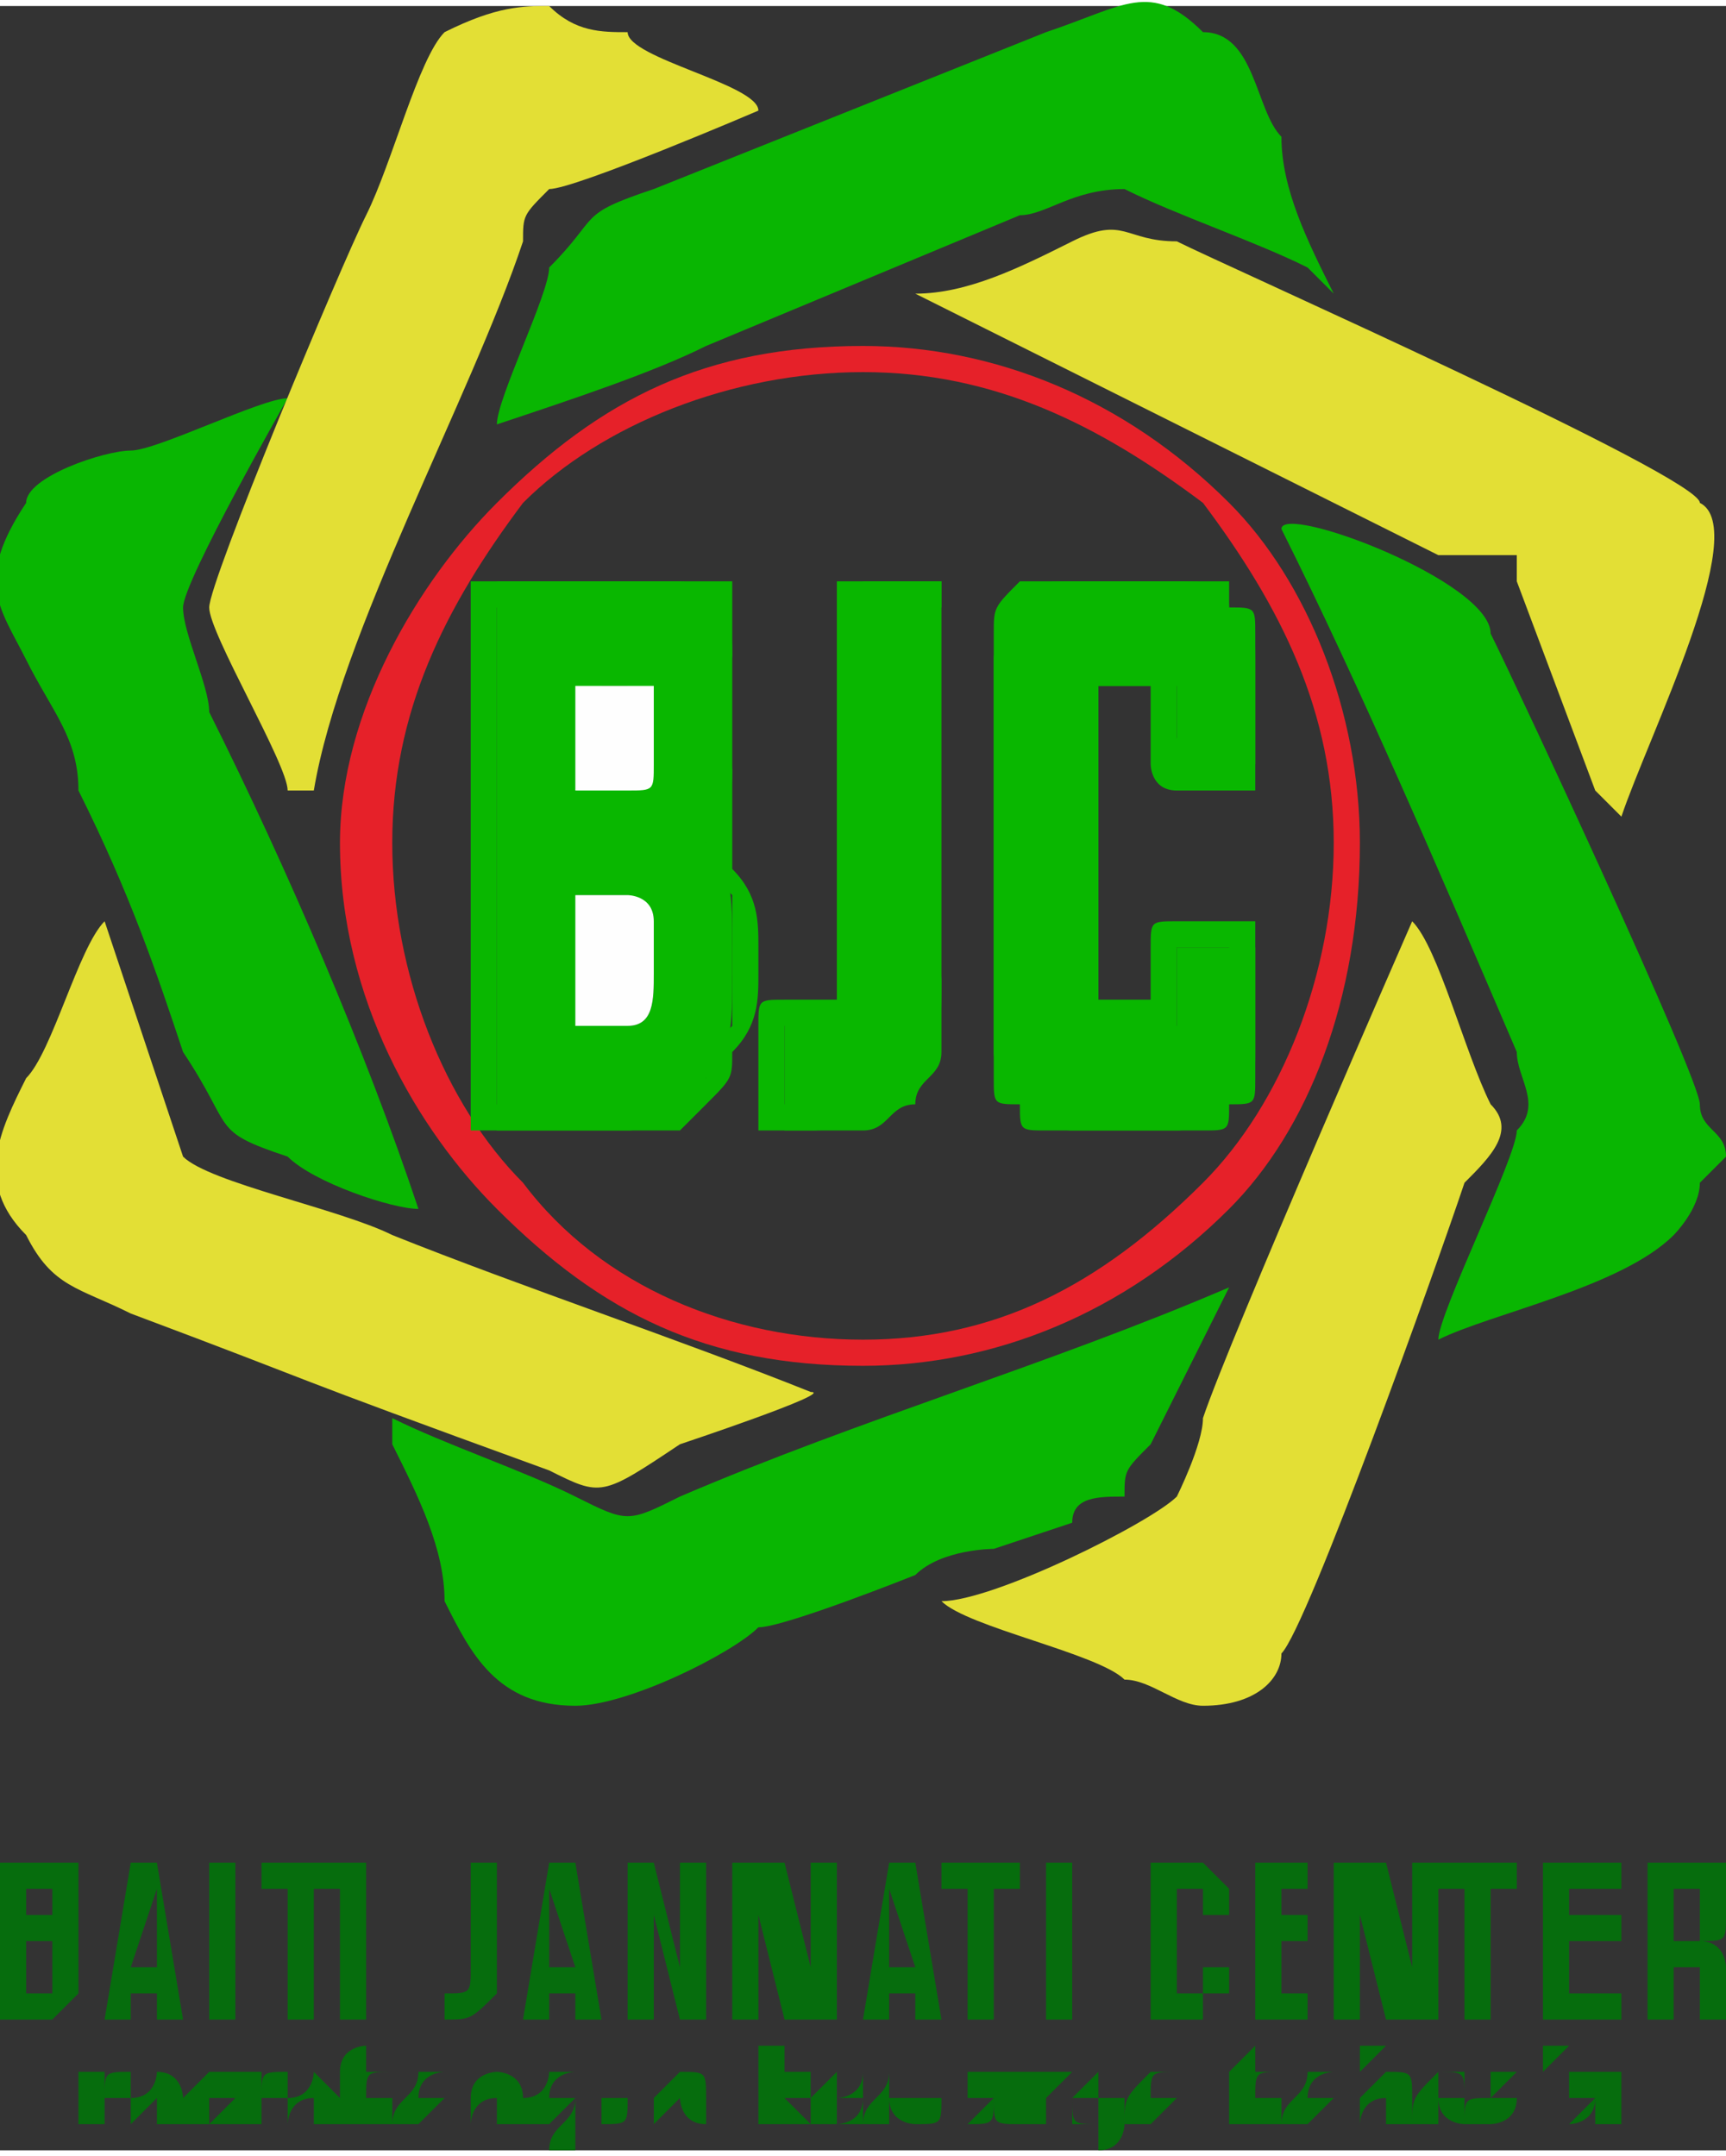
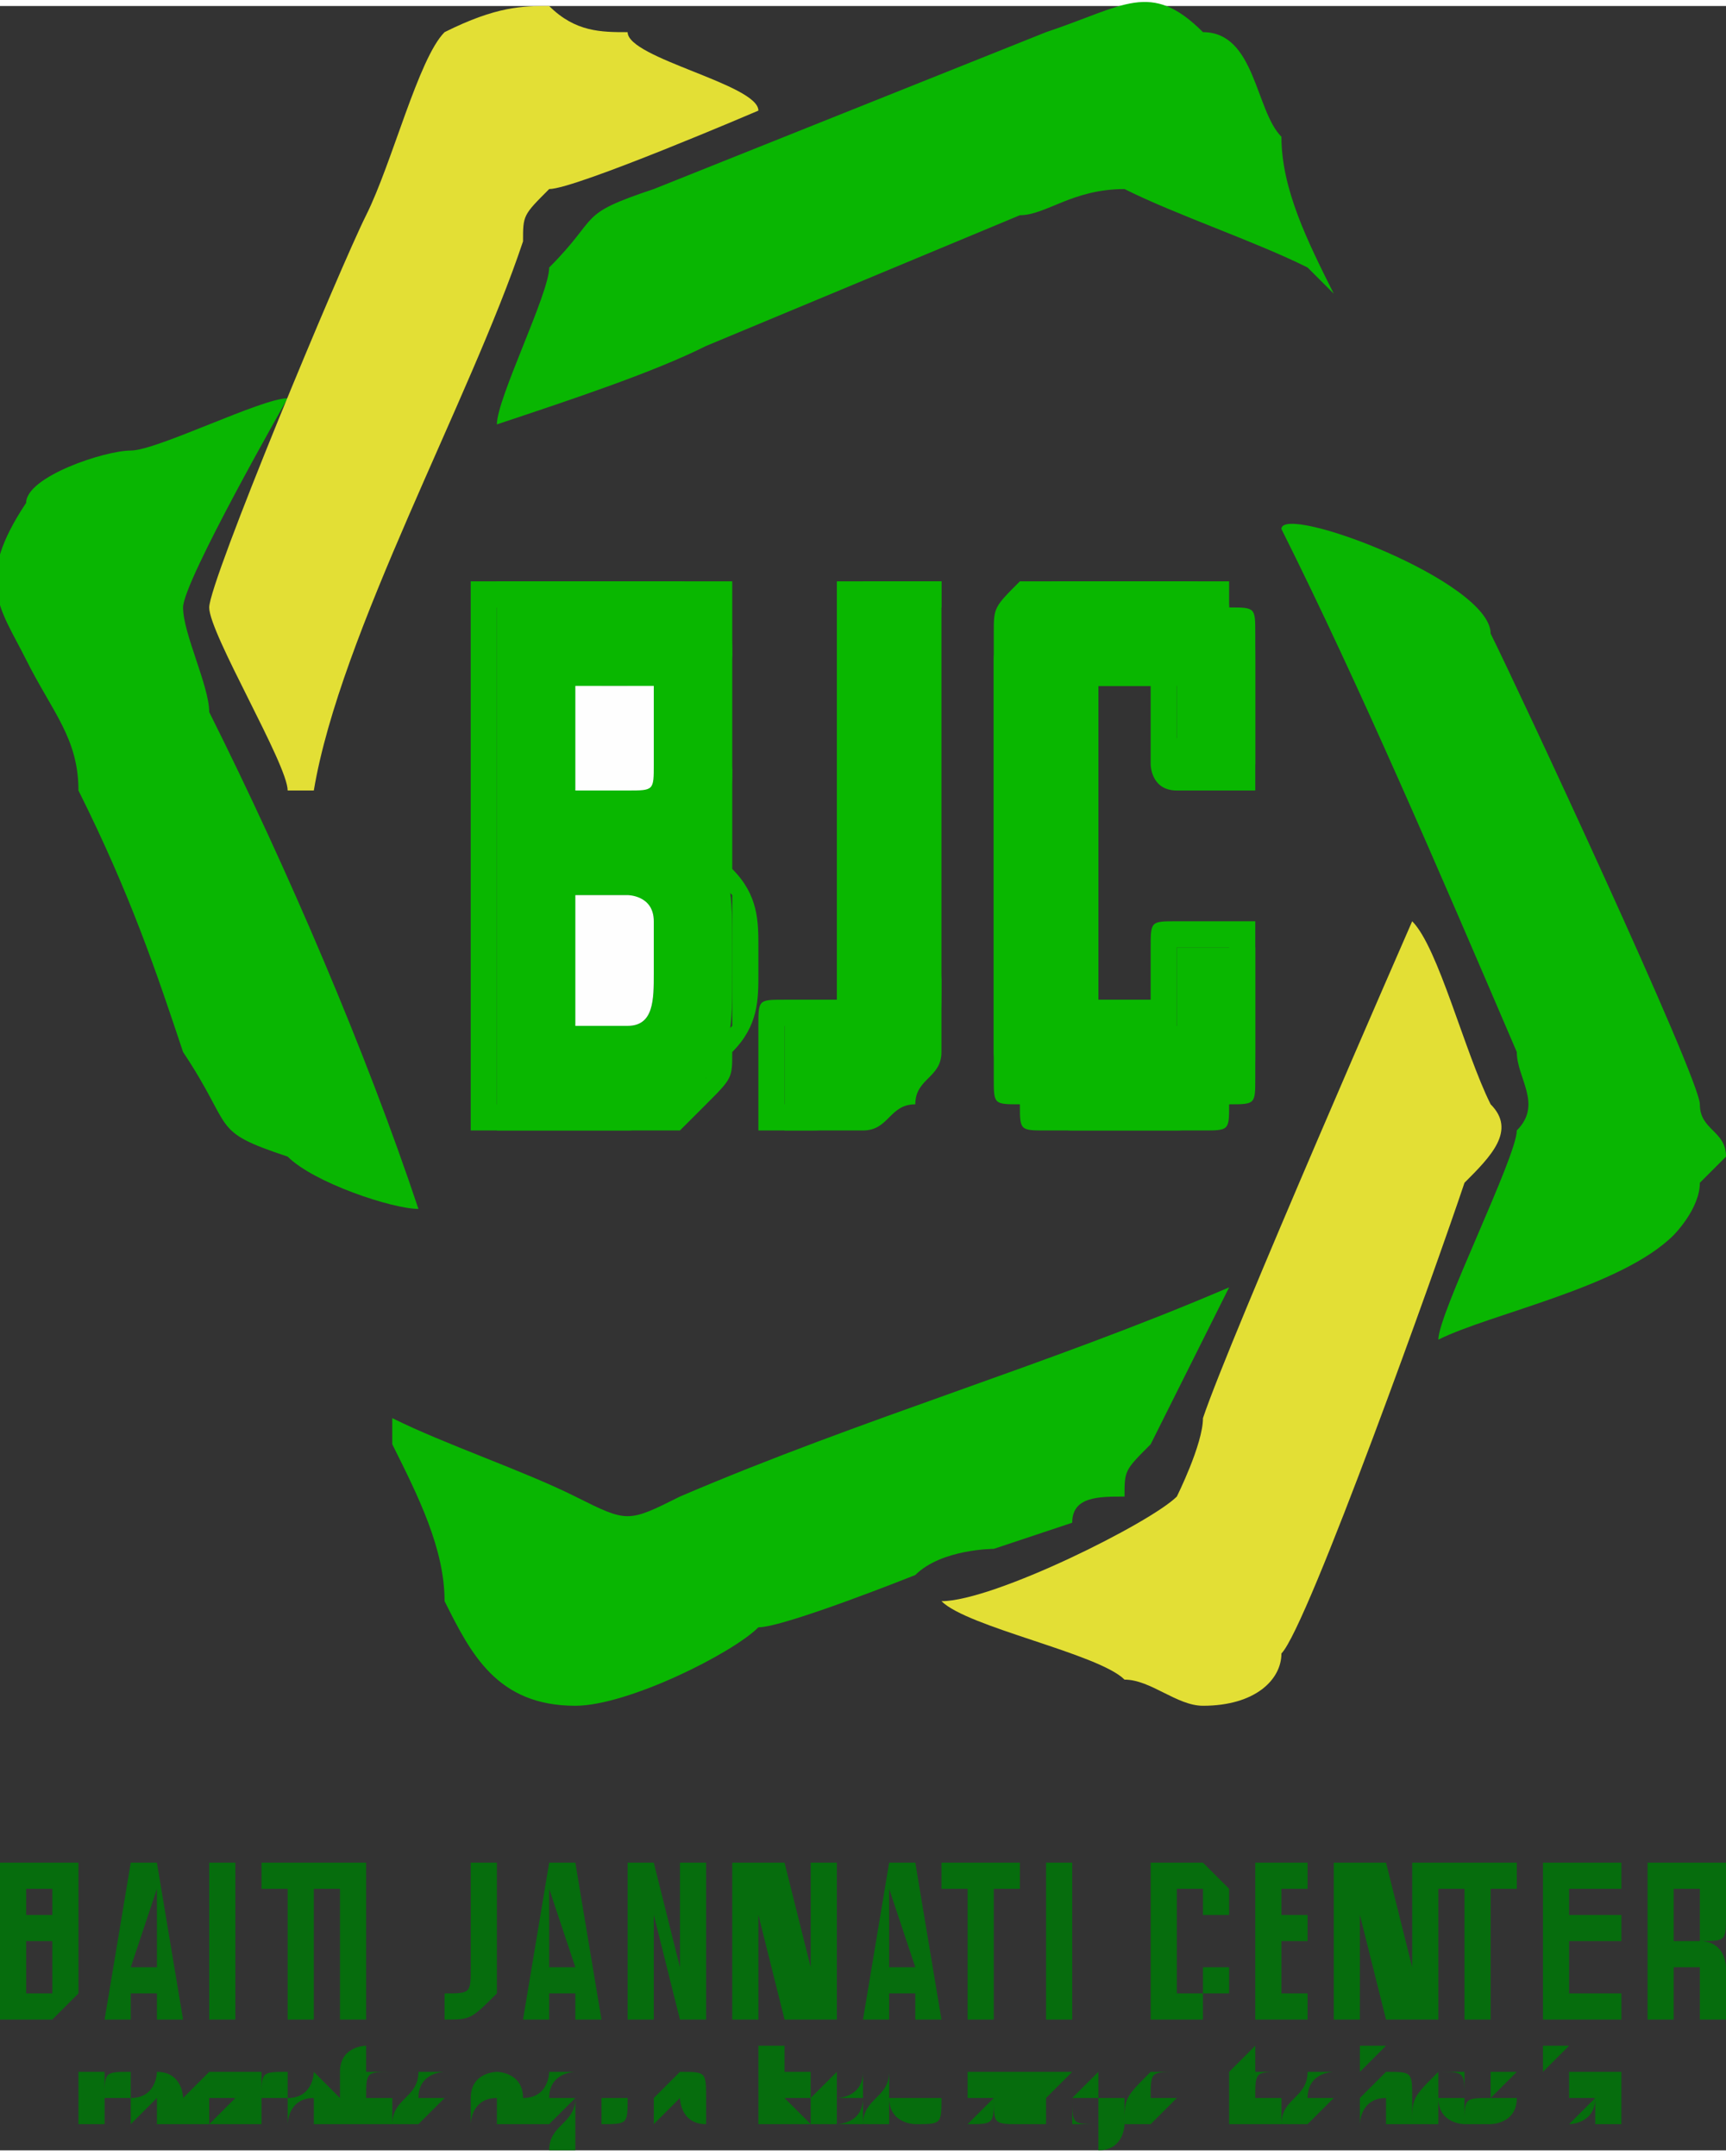
<svg xmlns="http://www.w3.org/2000/svg" xml:space="preserve" width="11.019mm" height="13.767mm" style="shape-rendering:geometricPrecision; text-rendering:geometricPrecision; image-rendering:optimizeQuality; fill-rule:evenodd; clip-rule:evenodd" viewBox="0 0 66 82">
  <rect x="0" y="0" width="66" height="82" fill="#333333" stroke="none" />
  <defs>
    <style type="text/css">       .fil0 {fill:none}    .fil2 {fill:#09B602}    .fil1 {fill:#E3DF35}    .fil5 {fill:#FEFEFE;fill-rule:nonzero}    .fil3 {fill:#E62129;fill-rule:nonzero}    .fil6 {fill:#066D0D;fill-rule:nonzero}    .fil4 {fill:#09B700;fill-rule:nonzero}     </style>
  </defs>
  <g id="Layer_x0020_1">
    <g id="_677616032">
      <circle class="fil0" cx="33" cy="32" r="19" />
      <g>
        <g>
-           <path class="fil1" d="M35 11l0 0 20 10 3 0 0 1 3 8 1 1c1,-3 5,-11 3,-12 0,-1 -18,-9 -20,-10 -2,0 -2,-1 -4,0 -2,1 -4,2 -6,2z" />
          <path class="fil2" d="M19 16c0,0 0,0 0,0 3,-1 6,-2 8,-3l12 -5c1,0 2,-1 4,-1 2,1 5,2 7,3l1 1c-1,-2 -2,-4 -2,-6 -1,-1 -1,-4 -3,-4 -2,-2 -3,-1 -6,0l-15 6c-3,1 -2,1 -4,3 0,1 -2,5 -2,6z" />
          <path class="fil2" d="M16 46c1,0 1,0 0,0 -2,-6 -5,-13 -8,-19 0,-1 -1,-3 -1,-4 0,-1 4,-8 4,-8 -1,0 -5,2 -6,2 -1,0 -4,1 -4,2 -2,3 -1,4 0,6 1,2 2,3 2,5 2,4 3,7 4,10 2,3 1,3 4,4 1,1 4,2 5,2z" />
          <path class="fil1" d="M17 1c-1,1 -2,5 -3,7 -1,2 -6,14 -6,15 0,1 3,6 3,7l1 0 0 0c1,-6 6,-15 8,-21 0,-1 0,-1 1,-2 1,0 8,-3 8,-3 0,-1 -5,-2 -5,-3 -1,0 -2,0 -3,-1 -1,0 -2,0 -4,1z" />
-           <path class="fil1" d="M1 41c-1,2 -2,4 0,6 1,2 2,2 4,3 8,3 5,2 16,6 2,1 2,1 5,-1 0,0 6,-2 5,-2 -5,-2 -11,-4 -16,-6 -2,-1 -7,-2 -8,-3 -1,-3 -2,-6 -3,-9 -1,1 -2,5 -3,6z" />
          <path class="fil2" d="M15 54l0 1c1,2 2,4 2,6 1,2 2,4 5,4 2,0 6,-2 7,-3 1,0 6,-2 6,-2 1,-1 3,-1 3,-1l3 -1c0,-1 1,-1 2,-1 0,-1 0,-1 1,-2 1,-2 2,-4 3,-6 -7,3 -14,5 -21,8 -2,1 -2,1 -4,0 -2,-1 -5,-2 -7,-3z" />
          <path class="fil1" d="M46 54c0,1 -1,3 -1,3 -1,1 -7,4 -9,4 1,1 6,2 7,3 1,0 2,1 3,1 2,0 3,-1 3,-2 1,-1 6,-15 7,-18 1,-1 2,-2 1,-3 -1,-2 -2,-6 -3,-7 0,0 -7,16 -8,19z" />
          <path class="fil2" d="M49 20c3,6 6,13 9,20 0,1 1,2 0,3 0,1 -3,7 -3,8 2,-1 7,-2 9,-4 0,0 1,-1 1,-2 0,0 1,-1 1,-1 0,-1 -1,-1 -1,-2 0,-1 -7,-16 -8,-18 0,-2 -8,-5 -8,-4z" />
        </g>
-         <path class="fil3" d="M33 13c5,0 10,2 14,6 3,3 5,8 5,13 0,6 -2,11 -5,14 -4,4 -9,6 -14,6 -6,0 -10,-2 -14,-6 -3,-3 -6,-8 -6,-14 0,-5 3,-10 6,-13 4,-4 8,-6 14,-6zm13 6c-4,-3 -8,-5 -13,-5 -5,0 -10,2 -13,5 -3,4 -5,8 -5,13 0,5 2,10 5,13 3,4 8,6 13,6 5,0 9,-2 13,-6 3,-3 5,-8 5,-13 0,-5 -2,-9 -5,-13z" />
      </g>
      <g>
        <g>
          <path class="fil4" d="M23 38l1 0c1,0 0,-3 1,-3 -1,0 -1,0 -1,0 0,0 0,0 0,0l-1 0 0 3zm1 1l-2 0c0,0 0,0 0,0l0 -5c0,0 0,0 0,0l2 0c0,0 0,0 1,0 0,0 0,0 0,0l0 0 -1 5zm1 0c0,0 -1,0 -1,0l1 0zm1 -2c0,1 -1,2 -1,2l1 -2zm0 -1l0 1 0 -1zm0 -1c0,0 0,0 0,1l0 -1zm-1 -1c0,0 0,1 1,1l-1 -1zm-2 -8l0 4 1 0c0,0 0,0 0,0 0,0 0,0 0,0l0 0c0,0 0,-1 0,-1l0 0c0,0 0,0 0,0l0 -3 -1 0zm-1 4l0 -4c0,0 0,-1 0,-1l3 0c0,0 0,1 0,1l0 3c0,0 0,1 0,1l0 0c0,0 0,0 0,0 0,0 0,0 0,1 0,0 -1,0 -1,0 0,0 0,0 0,0l-2 0c0,0 0,0 0,-1zm-3 -8l7 0c0,0 0,0 1,0 0,0 0,0 1,0l0 0c0,1 0,1 0,2 0,0 0,0 0,1l0 4c0,1 0,1 0,2 0,0 0,1 0,1 0,0 0,1 0,1 1,1 1,2 1,3l0 1c0,1 0,2 -1,3 0,1 0,1 -1,2 0,0 -1,1 -1,1 -1,0 -2,0 -2,0l-5 0c0,0 -1,0 -1,0l0 -21c0,0 1,0 1,0zm7 1l-7 0 0 19 5 0c0,0 1,0 1,0 1,0 1,-1 2,-1 0,-1 0,-1 1,-2 0,0 0,-1 0,-2l0 -1c0,-1 0,-2 0,-2 -1,-1 -1,-1 -1,-1l0 0c0,0 0,0 0,0 -1,-1 -1,-1 0,-1 0,-1 0,-1 0,-1 0,-1 1,-1 1,-2l0 -4c0,0 0,-1 -1,-1 0,0 0,0 0,-1l0 0c0,0 0,0 -1,0 0,0 0,0 0,0zm5 15c1,0 1,0 1,0l0 0 0 0c0,0 0,0 0,-1l0 -15c0,0 1,0 1,0l3 0c0,0 0,0 0,0l0 15c0,1 0,2 0,3 0,1 -1,1 -1,2l0 0 0 0c-1,0 -1,1 -2,1 0,0 -1,0 -2,0l-1 0c-1,0 -1,0 -1,0l0 -4c0,-1 0,-1 1,-1l1 0zm2 1c-1,0 -1,0 -2,0l-1 0 0 3 1 0c1,0 1,0 2,0 0,0 1,-1 1,-1l0 0c1,-1 1,-1 1,-2 0,0 1,-1 1,-2l0 -14 -3 0 0 14c0,1 0,2 0,2l0 0zm11 -13l-2 0 0 12 2 0 0 -2c0,-1 0,-1 1,-1l3 0c0,0 0,0 0,1l0 4c0,0 0,1 0,1 0,1 0,1 -1,1l0 0 0 0c0,1 0,1 -1,1 0,0 0,0 -1,0l-4 0c-1,0 -1,0 -1,0 -1,0 -1,0 -1,-1 0,0 0,0 0,0 -1,0 -1,0 -1,-1 0,0 0,-1 0,-1l0 -15c0,-1 0,-1 0,-1 0,-1 0,-1 1,-2l0 0 0 0c0,0 0,0 1,0 0,0 0,0 1,0l4 0c1,0 1,0 1,0 1,0 1,0 1,0 0,0 0,1 0,1 1,0 1,0 1,1 0,0 0,0 0,1l0 4c0,0 0,1 0,1l-3 0c-1,0 -1,-1 -1,-1l0 -3zm-2 -1l3 0c0,0 0,1 0,1l0 2 2 0 0 -3c0,0 0,-1 0,-1 0,0 0,0 0,-1l0 0c0,0 -1,0 -1,0 0,0 0,0 -1,0l-4 0c-1,0 -1,0 -1,0 0,0 -1,0 -1,0l0 0c0,1 0,1 0,1 0,0 0,1 0,1l0 15c0,0 0,0 0,1 0,0 0,0 0,0l0 0c0,1 1,1 1,1 0,0 0,0 1,0l4 0c1,0 1,0 1,0 0,0 1,0 1,-1l0 0c0,0 0,0 0,0 0,-1 0,-1 0,-1l0 -4 -2 0 0 3c0,0 0,0 0,0l-3 0c-1,0 -1,0 -1,0l0 -13c0,0 0,-1 1,-1z" />
        </g>
        <path class="fil4" d="M45 26l-3 0 0 13 3 0 0 -3 3 0 0 4c0,1 0,1 -1,2 0,0 -1,1 -2,1l-4 0c-1,0 -2,-1 -2,-1 0,-1 -1,-1 -1,-2l0 -15c0,-1 1,-2 1,-2 0,-1 1,-1 2,-1l4 0c1,0 2,0 2,1 1,0 1,1 1,2l0 4 -3 0 0 -3z" />
        <path class="fil4" d="M31 39c1,0 2,-1 2,-2l0 -15 3 0 0 15c0,2 0,3 -1,4 -1,1 -2,2 -4,2l-1 0 0 -4 1 0z" />
        <path class="fil4" d="M19 22l7 0c0,0 1,0 1,1 1,0 1,1 1,2l0 4c0,1 0,2 -1,3 1,1 1,2 1,4l0 1c0,2 0,3 -1,4 -1,1 -2,2 -3,2l-5 0 0 -21zm3 8l2 0c1,0 1,0 1,-1l0 -2c0,-1 0,-1 0,-1 0,0 -1,0 -1,0l-2 0 0 4zm0 9l2 0c1,0 1,-1 1,-2l0 -1c0,-1 0,-1 0,-1 0,-1 -1,-1 -1,-1l-2 0 0 5z" />
        <path class="fil5" d="M22 39l2 0c1,0 1,-1 1,-2l0 -1c0,-1 0,-1 0,-1 0,-1 -1,-1 -1,-1l-2 0 0 5z" />
        <path class="fil5" d="M22 30l2 0c1,0 1,0 1,-1l0 -2c0,-1 0,-1 0,-1 0,0 -1,0 -1,0l-2 0 0 4z" />
      </g>
      <path class="fil6" d="M1 76l1 0c0,0 0,0 0,-1l0 0c0,0 0,0 0,0 0,0 0,-1 0,-1l-1 0 0 2zm0 -4l0 1 1 0c0,0 0,0 0,0 0,0 0,0 0,0l0 -1 -1 0zm-1 -1l2 0c0,0 1,0 1,0 0,1 0,1 0,1l0 1c0,0 0,1 0,1 0,0 0,0 0,1l0 0c0,1 0,1 0,1 -1,1 -1,1 -1,1l-2 0 0 -6zm5 4l1 0 0 -3 -1 3zm0 1l0 1 -1 0 1 -6 1 0 1 6 -1 0 0 -1 -1 0zm3 1l0 -6 1 0 0 6 -1 0zm3 -5l-1 0 0 -1 3 0 0 1 -1 0 0 5 -1 0 0 -5zm2 5l0 -6 1 0 0 6 -1 0zm4 -1c1,0 1,0 1,-1l0 -4 1 0 0 4c0,1 0,1 0,1 -1,1 -1,1 -2,1l0 0 0 -1 0 0zm4 -1l1 0 -1 -3 0 3zm0 1l0 1 -1 0 1 -6 1 0 1 6 -1 0 0 -1 -1 0zm4 -3l0 4 -1 0 0 -6 1 0 1 4 0 -4 1 0 0 6 -1 0 -1 -4zm4 0l0 4 -1 0 0 -6 2 0 1 4 0 -4 1 0 0 6 -2 0 -1 -4zm5 2l1 0 -1 -3 0 3zm0 1l0 1 -1 0 1 -6 1 0 1 6 -1 0 0 -1 -1 0zm3 -4l-1 0 0 -1 3 0 0 1 -1 0 0 5 -1 0 0 -5zm3 5l0 -6 1 0 0 6 -1 0zm6 -5l-1 0 0 4 1 0 0 -1 1 0 0 1c0,0 0,0 -1,0 0,1 0,1 0,1l-2 0c0,0 0,0 0,-1 0,0 0,0 0,0l0 -4c0,0 0,0 0,-1 0,0 0,0 0,0l2 0c0,0 0,0 0,0 1,1 1,1 1,1l0 1 -1 0 0 -1zm3 4l1 0 0 1 -2 0 0 -6 2 0 0 1 -1 0 0 1 1 0 0 1 -1 0 0 2zm3 -3l0 4 -1 0 0 -6 2 0 1 4 0 -4 1 0 0 6 -2 0 -1 -4zm4 -1l-1 0 0 -1 3 0 0 1 -1 0 0 5 -1 0 0 -5zm4 4l2 0 0 1 -3 0 0 -6 3 0 0 1 -2 0 0 1 2 0 0 1 -2 0 0 2zm4 -2c0,0 1,0 1,0 0,0 0,0 0,-1l0 -1 -1 0 0 2 0 0zm0 1l0 2 -1 0 0 -6 2 0c0,0 0,0 1,0 0,1 0,1 0,1l0 1c0,1 0,1 -1,1 1,0 1,1 1,1l0 2 -1 0 0 -2c0,0 0,0 0,0 0,0 -1,0 -1,0l0 0z" />
      <g id="_677615576">
        <path class="fil6" d="M4 81c0,0 0,0 0,0 -1,0 -1,0 -1,0 0,-1 0,-1 0,-1 0,0 0,-1 0,-1 0,0 0,0 1,0 0,0 0,0 0,0 0,0 0,0 0,0 0,0 0,1 0,1 0,0 0,0 0,0 0,-1 0,-1 1,-1 0,0 0,0 0,0 0,0 0,1 0,1 0,0 0,0 0,0 0,0 0,0 0,0 1,0 1,-1 1,-1 0,0 0,0 0,0 0,0 0,0 0,0 1,0 1,1 1,1 0,0 0,0 0,0 0,0 0,1 0,1 0,0 0,0 0,0 0,0 0,0 0,0 0,0 0,0 0,0 -1,0 -1,0 -1,0 0,0 0,-1 0,-1 0,0 0,0 0,0 0,0 0,0 0,0 0,0 0,0 0,0 0,0 0,0 0,0 0,0 -1,1 -1,1 0,0 0,0 0,0 0,0 0,0 0,0 0,0 0,0 0,-1 0,0 0,0 0,0 0,0 -1,0 -1,0 0,0 0,1 0,1zm5 -1c0,0 0,1 0,1 -1,0 -1,0 -1,0 0,0 -1,0 -1,0 0,0 0,0 0,-1 0,0 0,0 1,-1 0,0 0,0 0,0 0,0 1,0 1,0 0,0 0,0 0,0 0,1 0,1 0,1 -1,0 -1,0 -1,0 0,0 0,0 0,0 0,1 0,1 0,1 0,0 0,0 0,0 0,0 0,0 1,-1 0,0 0,0 0,0 0,0 0,0 0,0zm-1 0c0,0 0,0 0,0 0,0 0,0 0,-1 0,0 0,0 0,0 0,0 0,0 0,0 0,0 0,0 0,1 0,0 0,0 0,0zm2 1c0,0 0,0 0,0 -1,0 -1,0 -1,0 0,-1 0,-1 0,-1 0,0 0,-1 0,-1 0,0 0,0 0,0 0,0 1,0 1,0 0,0 0,0 0,0 0,0 0,1 0,1 0,0 0,0 0,0 0,-1 0,-1 1,-1 0,0 0,0 0,0 0,0 0,1 0,1 0,0 0,0 0,0 0,0 0,0 0,0 1,0 1,-1 1,-1 0,0 0,0 0,0 0,0 0,0 0,0 0,0 1,1 1,1 0,0 0,0 0,0 0,0 0,1 0,1 0,0 0,0 0,0 0,0 0,0 0,0 0,0 0,0 0,0 -1,0 -1,0 -1,0 0,0 0,-1 0,-1 0,0 0,0 0,0 0,0 0,0 0,0 0,0 0,0 0,0 0,0 0,0 0,0 -1,0 -1,1 -1,1 0,0 0,0 0,0 0,0 0,0 0,0 0,0 0,0 0,-1 0,0 0,0 0,0 0,0 -1,0 -1,0 0,0 0,1 0,1zm3 -2c0,-1 1,-1 1,-1 0,0 0,0 0,0 0,0 0,0 0,0 0,0 0,0 0,1 0,0 0,0 0,1 0,-1 0,-1 0,-1 0,0 1,0 1,0 0,0 0,0 0,0 0,0 0,0 0,0 0,1 0,1 0,2 -1,0 -1,0 -1,0 0,0 0,0 -1,0 0,0 0,0 0,0 0,0 0,0 0,0 0,0 0,0 0,0 0,0 0,0 0,-1 0,0 0,0 0,0l0 -1zm1 2c0,0 0,0 0,0 0,0 0,0 0,-1 0,0 0,0 1,0 0,0 0,0 0,0 0,-1 0,-1 0,-1 -1,0 -1,0 -1,1 0,0 0,0 0,1zm3 -1c-1,1 -1,1 -1,1 0,0 0,0 -1,0 0,0 0,0 0,0 0,-1 1,-1 1,-2 0,0 0,0 1,0 0,0 0,0 0,0 0,0 0,0 0,0 0,0 0,0 0,1 0,0 0,0 0,0 0,0 0,1 0,1 0,0 0,0 0,0 0,0 0,0 0,0 0,0 0,0 0,0 0,0 0,0 0,0 0,0 0,0 0,0 0,0 0,0 0,-1zm0 -1c0,0 -1,0 -1,1 0,0 0,0 0,0 0,1 0,1 0,1 0,0 0,-1 0,-1 1,0 1,0 1,0 0,-1 0,-1 0,-1 0,0 0,0 0,0zm2 2c0,0 0,-1 0,-1 0,0 0,0 0,0 0,0 0,0 0,0 -1,0 -1,1 -1,1 0,0 0,0 0,0 0,0 0,0 0,0 0,0 0,0 0,0 0,0 0,0 0,-1 0,0 0,0 0,-1 0,0 0,0 0,0 0,0 0,0 0,0 0,0 0,0 0,0 0,0 0,0 0,0 0,1 0,1 0,1 0,-1 1,-1 1,-1 0,0 1,0 1,1 0,0 0,1 0,1 0,0 0,0 0,0 0,0 0,0 0,0 0,0 0,0 0,0 0,0 0,0 0,0 0,0 0,0 0,0 -1,0 -1,0 -1,0l0 0zm3 -1c-1,1 -1,1 -1,1 0,0 0,0 0,0 0,0 -1,0 -1,0 0,0 0,0 0,0 0,-1 0,-1 0,-1 1,0 1,-1 1,-1 0,0 1,0 1,0 0,0 0,0 0,0 0,0 0,0 0,0 0,0 0,0 0,0 0,0 0,0 0,0 0,0 0,0 0,1 0,0 0,0 0,0 0,0 0,0 0,1 0,0 0,1 0,1 -1,0 -1,0 -1,0 0,0 -1,0 -1,0 0,0 0,0 0,0 0,-1 0,-1 0,-1 0,0 0,0 0,1 1,0 1,0 1,0 0,0 0,0 0,0 0,-1 1,-1 1,-2zm0 -1c0,0 -1,0 -1,1 0,0 0,0 0,0 0,0 0,0 0,0 0,1 0,1 0,1 0,0 0,0 0,-1 0,0 1,0 1,0 0,0 0,0 0,0 0,-1 0,-1 0,-1 0,0 0,0 0,0zm2 1c0,1 0,1 -1,1 0,0 0,0 0,0 0,0 0,0 0,0 0,0 0,0 0,-1 0,0 0,0 0,0 0,-1 0,-1 0,-1 0,0 0,0 0,0 0,0 0,0 0,0 0,0 0,0 0,0 0,0 0,0 0,1 0,0 0,0 0,0 0,0 0,0 0,0 0,1 0,1 0,1 0,0 0,0 0,-1 1,0 1,0 1,0 0,-1 0,-1 0,-1 0,0 0,0 0,0 0,0 0,0 0,0 0,0 0,0 0,0 0,1 0,1 0,1 0,1 0,1 0,1 0,0 0,0 0,0 0,0 0,0 0,0 0,0 0,0 0,0 0,0 0,0 0,0 0,0 0,0 0,-1zm3 1c-1,0 -1,-1 -1,-1 0,0 0,0 0,0 0,0 0,0 0,0 0,0 -1,1 -1,1 0,0 0,0 0,0 0,0 0,0 0,0 0,0 0,0 0,0 0,0 0,0 0,-1 0,0 0,0 0,-1 0,0 0,0 0,0 0,0 0,0 0,0 0,0 0,0 0,0 0,0 0,0 0,0 0,1 0,1 0,1 1,-1 1,-1 1,-1 1,0 1,0 1,1 0,0 0,1 0,1 0,0 0,0 0,0 0,0 0,0 0,0 0,0 0,0 0,0 0,0 0,0 0,0 0,0 0,0 0,0 0,0 0,0 0,0l0 0zm4 -2l0 0c0,0 0,0 0,0 0,0 0,1 0,1 0,0 -1,0 -1,0 0,0 0,0 0,0 0,0 0,0 0,0 0,0 0,0 0,0 0,0 1,1 1,1 0,0 0,0 0,0l0 0c0,0 0,0 0,0 0,0 0,0 0,0 0,0 0,0 0,0 0,0 0,0 0,0 0,0 0,0 -1,0 0,0 0,0 0,0 0,-1 0,-1 0,-1 0,0 0,0 0,0 0,0 0,0 0,0l0 0c0,1 0,1 0,1 0,0 -1,0 -1,0 0,0 0,0 0,0 0,0 0,0 0,0 0,0 0,0 0,0 0,0 0,0 0,0 0,-1 0,-1 0,-2 0,0 0,0 0,0 0,-1 0,-1 0,-1 0,0 0,0 1,0 0,0 0,0 0,0 0,0 0,0 0,0 0,0 0,0 0,0 0,0 0,0 0,1l0 0 0 0c0,1 0,1 0,1l0 -1c0,0 1,0 1,0 0,0 0,0 0,0 0,0 0,0 0,0zm2 1c0,0 0,1 0,1 0,0 -1,0 -1,0 0,0 0,0 -1,0 0,0 0,0 0,-1 0,0 0,0 1,-1 0,0 0,0 0,0 1,0 1,0 1,0 0,0 0,0 0,0 0,1 0,1 0,1 -1,0 -1,0 -1,0 0,0 0,0 0,0 0,1 0,1 0,1 0,0 0,0 0,0 0,0 1,0 1,-1 0,0 0,0 0,0 0,0 0,0 0,0zm-1 0c0,0 0,0 0,0 0,0 1,0 1,-1 0,0 0,0 0,0 -1,0 -1,0 -1,0 0,0 0,0 0,1 0,0 0,0 0,0zm2 -2c0,0 0,0 0,0 0,0 0,0 0,0 0,0 0,1 0,1 0,0 0,0 0,1 0,0 0,0 0,0 0,0 0,1 0,1 0,0 0,0 0,0 0,0 0,0 0,0 0,0 0,0 0,0 0,0 0,0 0,0 -1,0 -1,0 -1,0 0,-1 1,-1 1,-2 0,-1 0,-1 0,-1 0,0 0,0 0,0zm2 2c0,1 0,1 -1,1 0,0 0,0 0,0 0,0 0,0 0,0 0,0 -1,0 -1,-1 0,0 1,0 1,0 0,-1 0,-1 0,-1 0,0 0,0 0,0 0,0 0,0 0,0 0,0 0,0 0,0 0,0 0,0 0,1 0,0 0,0 0,0 0,0 0,0 0,0 0,1 0,1 0,1 0,0 0,0 0,-1 1,0 1,0 1,0 0,-1 0,-1 0,-1 0,0 0,0 0,0 0,0 0,0 0,0 0,0 0,0 0,0 0,1 0,1 0,1 0,1 0,1 0,1 0,0 0,0 0,0 0,0 0,0 0,0 0,0 0,0 0,0 0,0 0,0 0,0 0,0 0,0 0,-1zm2 0c0,1 0,1 -1,1 0,0 0,0 0,0 0,0 0,0 0,0 0,-1 0,-1 0,-2 1,0 1,0 1,0 0,0 0,0 0,0 1,0 1,0 1,0 0,0 0,0 0,1 0,0 0,0 0,0 0,0 0,1 0,1 0,0 0,0 0,0 0,0 0,0 0,0 0,0 0,0 0,0 0,0 0,0 0,0 0,0 0,0 0,0 -1,0 -1,0 -1,-1zm0 -1c0,0 0,0 0,1 -1,0 -1,0 -1,0 0,1 0,1 0,1 0,0 1,-1 1,-1 0,0 0,0 0,0 0,-1 0,-1 0,-1 0,0 0,0 0,0zm2 1l0 0c0,0 0,-1 0,-1 0,0 1,0 1,0 0,0 0,0 0,0 0,0 0,0 0,0 0,0 0,0 0,0 0,1 0,1 0,1 0,0 0,0 0,-1 0,0 0,0 0,0 0,0 -1,1 -1,1 0,0 0,0 0,1 0,0 0,0 0,0 0,0 0,0 -1,0 0,0 0,0 0,0 0,0 0,0 0,-1 0,0 0,0 0,0 0,0 0,0 0,0 0,0 0,-1 0,-1 0,0 0,0 0,0 0,0 0,0 0,0 0,0 1,0 1,0 0,0 0,0 0,0 0,0 0,0 0,0 0,0 0,0 0,1 0,0 0,0 0,0l0 0zm2 0c0,1 0,1 0,1 0,0 0,0 -1,0 0,0 0,0 0,0 0,0 0,0 0,0 0,-1 0,-1 0,-1 0,0 1,-1 1,-1 0,0 0,0 1,0 0,0 0,0 0,0 0,0 0,0 0,0 0,0 0,0 0,0 0,0 0,0 0,0 0,0 0,0 0,1 0,0 0,0 0,0 0,0 0,0 0,1 0,0 0,1 -1,1 0,0 0,0 0,0 -1,0 -1,0 -1,0 0,0 0,0 0,0 0,-1 0,-1 0,-1 0,0 0,0 0,1 0,0 1,0 1,0 0,0 0,0 0,0 0,-1 0,-1 0,-2zm0 -1c0,0 0,0 0,1 0,0 0,0 0,0 0,0 -1,0 -1,0 0,1 0,1 1,1 0,0 0,0 0,-1 0,0 0,0 0,0 1,0 1,0 1,0 0,-1 0,-1 0,-1 0,0 -1,0 -1,0zm3 1c-1,1 -1,1 -1,1 0,0 -1,0 -1,0 0,0 0,0 0,0 0,-1 0,-1 1,-2 0,0 0,0 1,0 0,0 0,0 0,0 0,0 0,0 0,0 0,0 0,0 0,1 0,0 0,0 0,0 0,0 0,1 0,1 0,0 0,0 0,0 0,0 0,0 0,0 0,0 0,0 0,0 0,0 0,0 0,0 0,0 0,0 0,0 0,0 0,0 0,-1zm0 -1c-1,0 -1,0 -1,1 0,0 0,0 0,0 0,1 0,1 0,1 0,0 0,-1 0,-1 1,0 1,0 1,0 0,-1 0,-1 0,-1 0,0 0,0 0,0zm2 0c1,-1 1,-1 1,-1 0,0 0,0 0,0 0,0 0,0 0,0 0,0 0,0 0,1 0,0 0,0 0,1 0,-1 0,-1 0,-1 0,0 1,0 1,0 0,0 0,0 0,0 0,0 0,0 0,0 0,1 0,1 0,2 -1,0 -1,0 -1,0 0,0 0,0 -1,0 0,0 0,0 0,0 0,0 0,0 0,0 0,0 0,0 0,0 0,0 0,0 0,-1 0,0 0,0 0,0l0 -1zm1 2c0,0 0,0 0,0 0,0 0,0 0,-1 0,0 0,0 1,0 0,0 0,0 0,0 0,-1 0,-1 0,-1 -1,0 -1,0 -1,1 0,0 0,0 0,1zm3 -1c-1,1 -1,1 -1,1 0,0 0,0 0,0 -1,0 -1,0 -1,0 0,-1 1,-1 1,-2 0,0 0,0 1,0 0,0 0,0 0,0 0,0 0,0 0,0 0,0 0,0 0,1 0,0 0,0 0,0 0,0 0,1 0,1 0,0 0,0 0,0 0,0 0,0 0,0 0,0 0,0 0,0 0,0 0,0 0,0 0,0 0,0 0,0 0,0 0,0 0,-1zm0 -1c0,0 -1,0 -1,1 0,0 0,0 0,0 0,1 0,1 0,1 0,0 0,-1 0,-1 1,0 1,0 1,0 0,-1 0,-1 0,-1 0,0 0,0 0,0z" />
        <path class="fil6" d="M52 80c0,0 1,-1 1,-1 0,0 0,0 0,0 0,0 0,0 0,0 1,0 1,0 1,1 0,0 0,0 0,0 0,0 0,0 0,0 0,0 0,1 0,1 0,0 0,0 0,0 0,0 0,0 0,0 0,0 0,0 0,0 0,0 -1,0 -1,0 0,0 0,-1 0,-1 0,0 0,0 0,0 0,0 0,0 0,0 0,0 0,0 0,0 -1,0 -1,1 -1,1 0,0 0,0 0,0 0,0 0,0 0,0 0,0 0,0 0,0 0,0 0,0 0,0 0,0 0,0 0,0 0,-1 0,-2 0,-3 0,0 0,0 0,0 0,0 0,0 0,0 0,0 0,0 0,0 1,0 1,0 1,0 0,0 0,0 -1,1 0,0 0,0 0,1 0,0 0,0 0,0zm3 0c0,1 0,1 0,1 -1,0 -1,0 -1,0 0,0 0,0 0,0 0,-1 0,-1 1,-2 0,0 0,0 0,0 1,0 1,0 1,0 0,0 0,0 0,0 0,0 0,0 0,1 0,0 0,0 0,0 0,0 0,1 0,1 0,0 0,0 0,0 0,0 0,0 0,0 0,0 0,0 0,0 0,0 0,0 0,0 0,0 0,0 0,0 0,0 -1,0 -1,-1zm0 -1c0,0 0,0 0,1 0,0 0,0 0,0 0,1 0,1 0,1 0,0 0,-1 0,-1 0,0 1,0 1,0 0,-1 0,-1 -1,-1 0,0 0,0 0,0zm3 1c0,1 -1,1 -1,1 0,0 0,0 0,0 0,0 0,0 -1,0 0,0 0,0 0,0 0,-1 0,-1 1,-1 0,0 0,-1 0,-1 0,0 1,0 1,0 0,0 0,0 0,0 0,0 0,0 0,0 0,0 0,0 0,0 0,0 0,0 0,0 0,0 0,0 0,1 0,0 0,0 0,0 0,0 0,0 0,1 0,0 0,1 0,1 0,0 -1,0 -1,0 0,0 0,0 -1,0 0,0 0,0 0,0 0,-1 0,-1 0,-1 0,0 0,0 0,1 1,0 1,0 1,0 0,0 0,0 1,0 0,-1 0,-1 0,-2zm0 -1c0,0 0,0 -1,1 0,0 0,0 0,0 0,0 0,0 0,0 0,1 0,1 0,1 0,0 0,0 0,-1 1,0 1,0 1,0 0,0 0,0 0,0 0,-1 0,-1 0,-1 0,0 0,0 0,0zm2 -1c0,0 0,0 0,0 0,0 -1,1 -1,1 0,0 0,-1 0,-1 0,0 0,0 0,0 0,0 0,0 0,0 0,0 0,0 0,0 1,0 1,0 1,0 0,0 0,0 0,0zm-1 2l0 0c0,0 0,-1 0,-1 0,0 0,0 0,0 0,0 0,0 0,0 0,0 0,0 0,0 0,0 0,0 0,0 0,0 0,0 0,1l0 0c0,0 0,0 0,0 0,0 0,0 0,1 0,0 0,0 0,0 0,0 0,0 0,0 0,0 0,0 0,0 0,0 0,0 0,0 0,0 0,0 0,0 0,0 0,-1 0,-1 0,0 0,0 0,0zm2 0c0,1 -1,1 -1,1 0,0 0,0 0,0 0,0 0,0 0,0 0,-1 0,-1 0,-2 0,0 1,0 1,0 0,0 0,0 0,0 1,0 1,0 1,0 0,0 0,0 0,1 0,0 0,0 0,0 0,0 0,1 0,1 0,0 0,0 0,0 0,0 0,0 0,0 0,0 0,0 0,0 0,0 0,0 0,0 0,0 0,0 -1,0 0,0 0,0 0,-1zm0 -1c0,0 0,0 0,1 -1,0 -1,0 -1,0 0,1 0,1 0,1 0,0 1,-1 1,-1 0,0 0,0 0,0 0,-1 0,-1 0,-1 0,0 0,0 0,0z" />
      </g>
    </g>
  </g>
</svg>